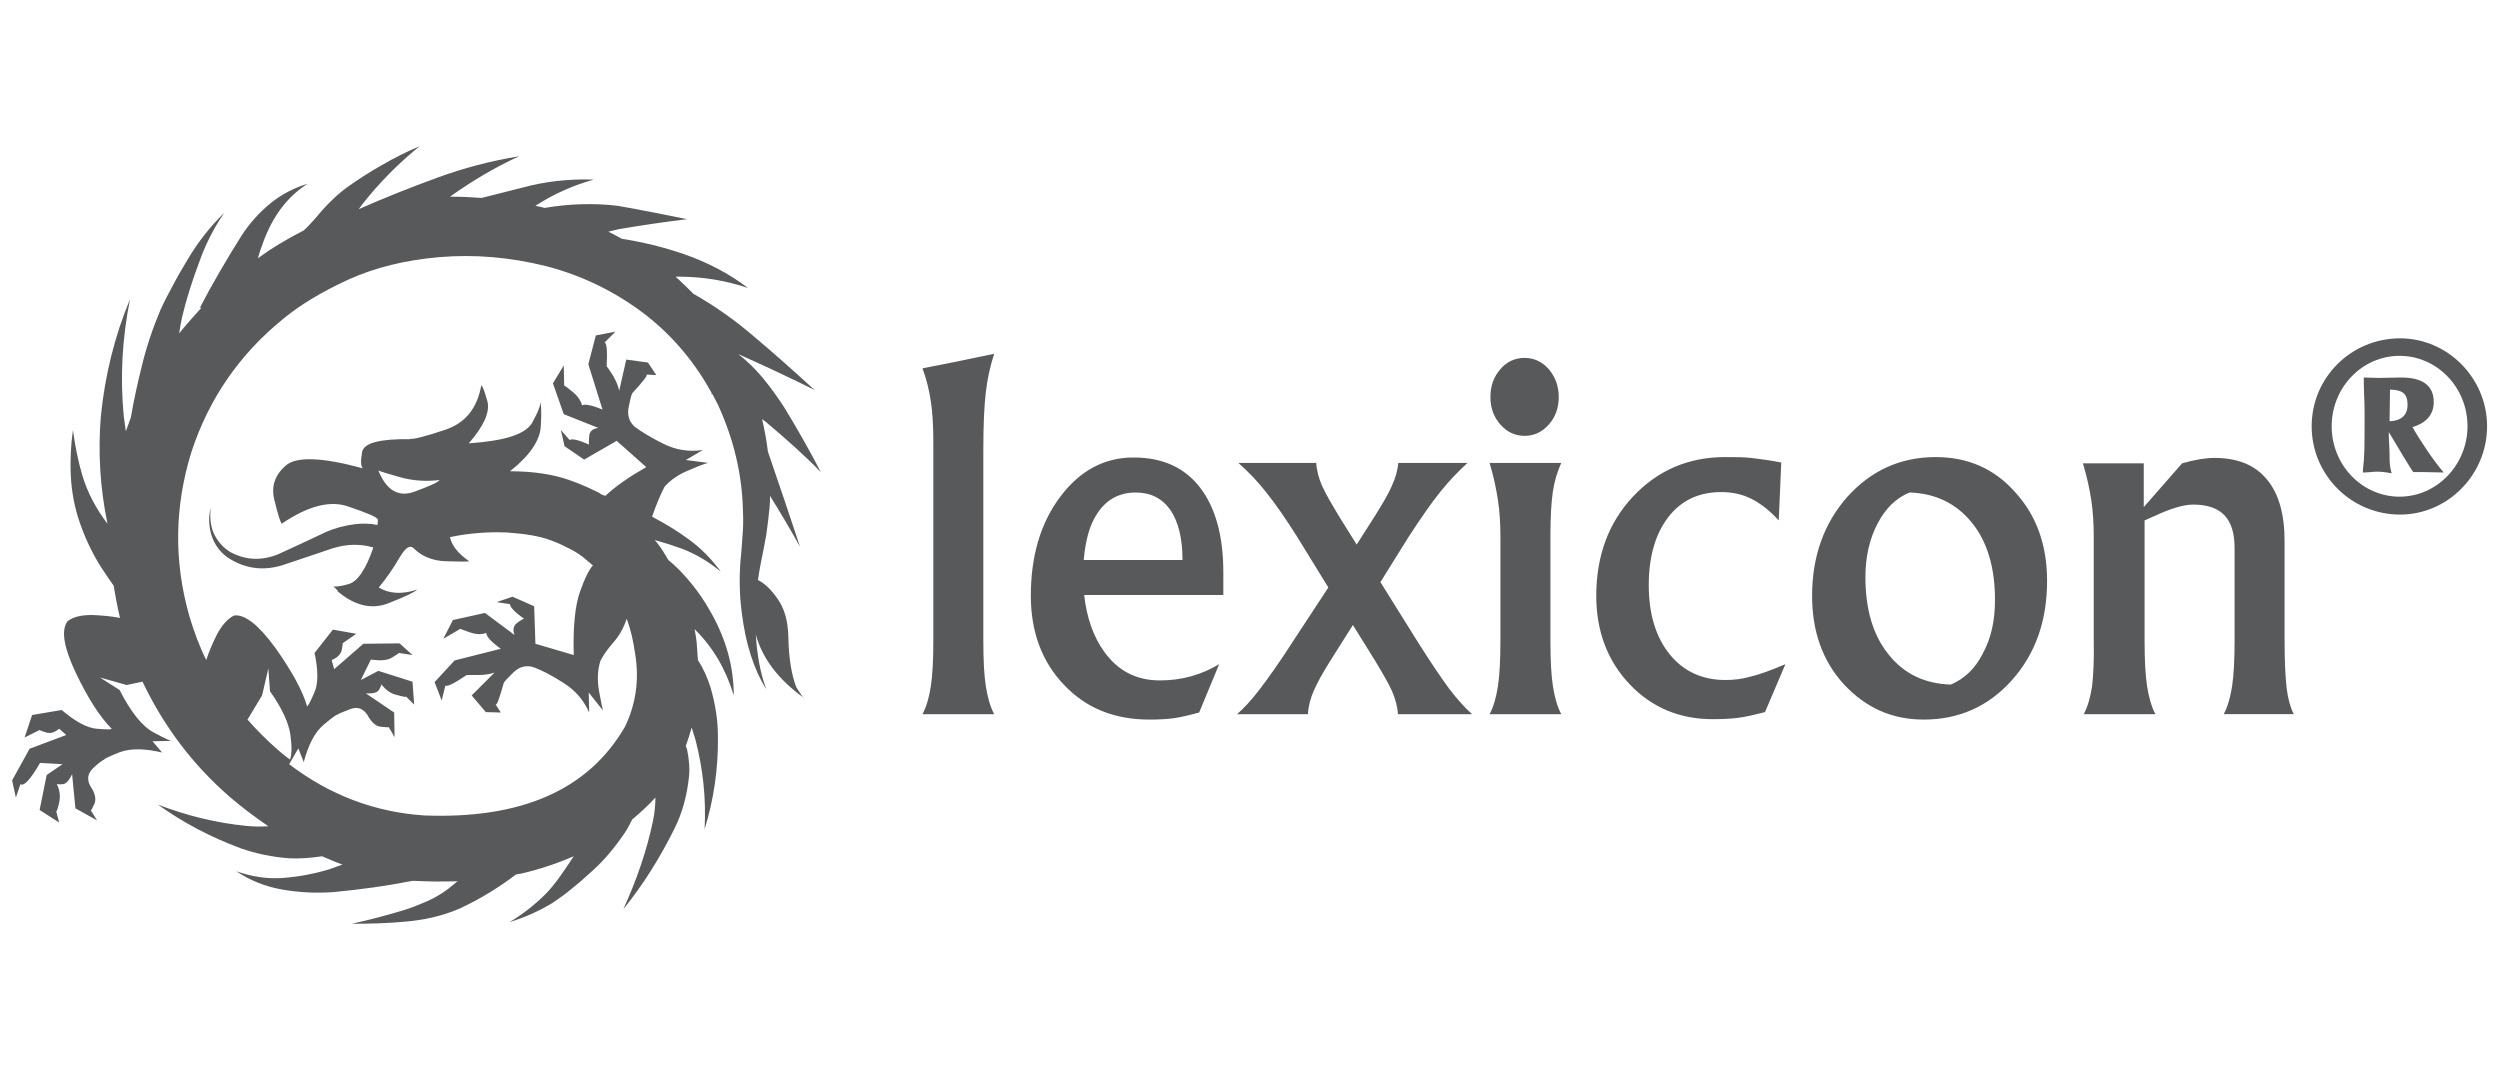
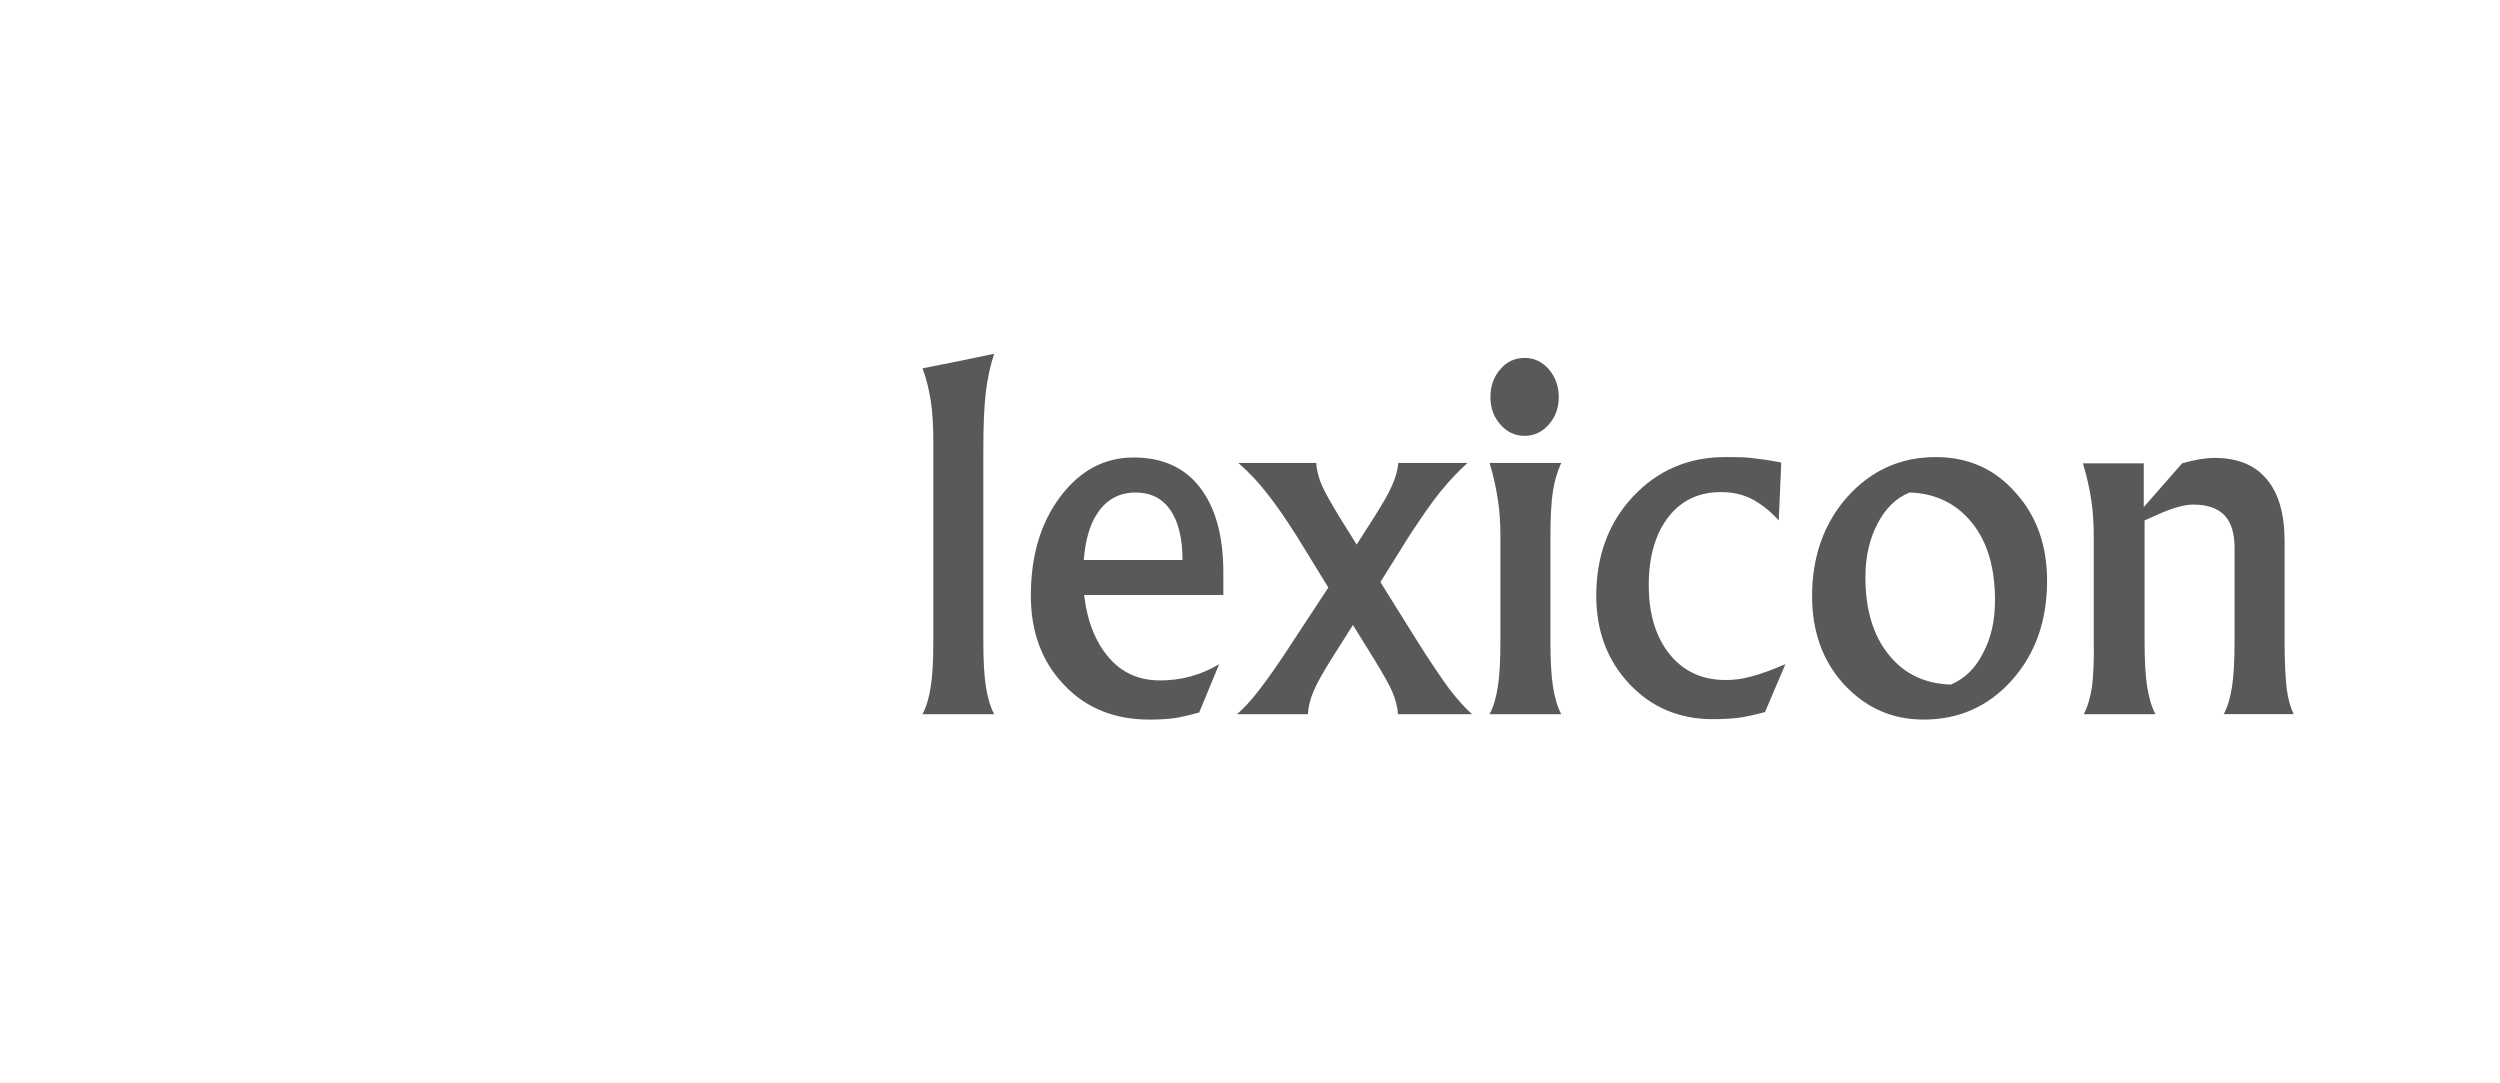
<svg xmlns="http://www.w3.org/2000/svg" version="1.1" id="Layer_1" x="0px" y="0px" viewBox="0 0 600 260" style="enable-background:new 0 0 600 260;" xml:space="preserve">
  <style type="text/css">
	.st0{fill:#58595B;}
</style>
  <g>
-     <path class="st0" d="M189.2,152.7c-0.1-3.8-1-6.8-2.6-9c-1.5-2.2-3.1-3.7-4.7-4.5c0.2-1.5,0.5-3,0.8-4.6c0.4-1.9,0.8-4,1.2-6.2   c0.3-2.2,0.6-4.4,0.8-6.7c0.1-0.9,0.1-1.8,0.1-2.7c2.5,4,4.9,8.1,7.2,12.2c-2.5-7.6-5.1-15.2-7.7-22.8c-0.3-2.6-0.8-5.2-1.4-7.8   c0.4,0.3,0.9,0.6,1.3,1c4.4,3.7,8.7,7.5,12.8,11.7c-2.7-5.2-5.6-10.3-8.7-15.4c-1.6-2.5-3.4-5-5.4-7.4c-1.6-1.9-3.5-3.8-5.7-5.5   c0.3,0.1,0.6,0.3,0.9,0.4c5.8,2.6,11.6,5.3,17.4,8.2c-4.7-4.3-9.5-8.6-14.5-12.8c-4.4-3.8-9.3-7.3-14.6-10.3   c-1.2-1.2-2.4-2.4-3.7-3.6c-0.2-0.1-0.4-0.3-0.5-0.5h0.8c5.6,0,11.1,0.9,16.5,2.7c-4.6-3.5-9.8-6.2-15.6-8.2   c-4.7-1.6-9.6-2.8-14.7-3.6c-1.1-0.6-2.1-1.2-3.2-1.7c0.8-0.2,1.6-0.4,2.5-0.6c5.3-0.9,10.7-1.7,16.4-2.4   c-5.4-1.1-10.9-2.2-16.6-3.2c-5.8-0.7-11.7-0.5-17.6,0.5c-0.7-0.2-1.5-0.4-2.2-0.5c4.3-2.8,9-4.9,14-6.3c-5.8-0.2-11.6,0.4-17.4,2   c-3.2,0.8-6.4,1.6-9.5,2.4c-2.6-0.2-5.1-0.3-7.6-0.3c5.2-3.7,10.7-7,16.6-9.7c-6.7,1.1-13.3,2.8-19.8,5.2   c-6.3,2.3-12.6,4.8-18.7,7.5c0.3-0.4,0.5-0.7,0.8-1.1c4-5.1,8.6-9.8,13.8-14c-3.1,1.3-6.1,2.8-9,4.5c-2.9,1.6-5.8,3.5-8.6,5.5   c-1.5,1.1-2.8,2.3-4.1,3.6c-1.3,1.3-2.4,2.6-3.5,3.9c-0.9,1-1.7,1.9-2.6,2.7c-4.1,2.1-7.8,4.3-11,6.7c0.3-1,0.5-1.9,0.9-2.8   c1-3,2.3-5.8,4.1-8.4c1.8-2.6,4-4.8,6.9-6.7c-3.2,1-6.2,2.5-8.9,4.7c-2.7,2.2-5,4.8-6.9,7.7c-3.7,5.9-7.1,11.7-10,17.3l0.3,0.1   c-1.8,2-3.6,4-5.3,6.1c0.2-1.3,0.4-2.6,0.7-3.9c0.5-2.1,1.1-4.3,1.8-6.5c0.7-2.2,1.4-4.3,2.2-6.4c1.5-4.3,3.5-8.3,6.1-12.1   c-3.3,3.2-6.2,6.9-8.6,10.9c-1.2,2-2.4,4-3.5,6.1c-1.1,2-2.2,4.1-3.2,6.3c-1.9,4.5-3.4,9-4.5,13.6c-1,4-1.9,8.1-2.6,12.2   c-0.4,1.1-0.8,2.2-1.2,3.3c-0.2-1.2-0.3-2.4-0.5-3.6c-0.9-9.3-0.4-18.6,1.5-28.1c-3.7,8.9-6,18.2-7,28.1   c-0.7,8.6-0.2,17.2,1.6,25.8c-0.6-0.8-1.2-1.6-1.7-2.4c-1.9-2.9-3.4-6-4.4-9.4c-1-3.4-1.7-7-2.2-10.7c-0.5,3.6-0.7,7.4-0.5,11.1   c0.2,3.8,0.9,7.6,2.2,11.3c1.3,3.7,3,7.3,5.1,10.6c1,1.5,2,3,3,4.4c0.4,2.6,0.9,5.2,1.5,7.7c-2-0.4-4.3-0.6-6.7-0.7   c-2.5,0-4.5,0.4-5.9,1.5c-1.6,2.2-0.9,6.3,2,12.4c2.9,6.1,5.8,10.6,8.6,13.4c-0.1,0.2-1.3,0.2-3.6,0c-2.3-0.2-5.1-1.7-8.4-4.5   l-7.1,1.2l-1.8,5.4l3.6-1.8c0.1,0.1,0.6,0.3,1.6,0.6c1,0.3,2,0,3.1-0.9l1.7,1.5l-8.8,3.3l-4.2,7.6l0.9,4.1l1.1-3.2   c0.8,0.6,2.4-1.1,4.7-5.1l5.4,0.3l-3.8,2.6l-1.7,8.4l4.7,3l-0.7-2.6c0.1-0.1,0.4-0.8,0.7-2.2c0.3-1.4,0.2-2.9-0.6-4.5   c0.1,0.1,0.6,0.2,1.4,0.1c0.8,0,1.6-0.9,2.3-2.4l0.8,8.2l5.2,2.9l-1.5-2.4c0.1,0,0.4-0.6,0.9-1.7c0.4-1.1,0.1-2.5-1-4.1   c-0.9-1.6-0.7-3.1,0.7-4.4c1.4-1.3,2.3-1.9,2.6-2c0-0.2,1.3-0.8,3.8-1.8c2.5-0.9,5.9-0.9,10.1,0.1l-2.3-2.7l4.8-0.1   c-0.2,0.2-1.7-0.5-4.5-2c-2.8-1.5-5.5-4.9-8.2-10.2l-4.7-3l6.4,1.8l3.8-0.8c5.1,10.7,12,19.9,21,27.7c2.9,2.5,6,4.8,9.2,7   c-1.8,0.1-3.6,0.1-5.4-0.1c-7-0.7-14.1-2.4-21.1-5.1c6,4.3,12.6,7.8,19.9,10.5c3.7,1.3,7.6,2.1,11.8,2.4c2.5,0.1,5.1-0.1,7.7-0.5   c1.6,0.7,3.2,1.4,4.9,2c-1.1,0.4-2.1,0.7-3.1,1.1c-3.6,1.1-7.3,1.8-11.1,2.1c-3.8,0.3-7.6-0.3-11.3-1.6c3.3,2.2,7,3.7,11.1,4.4   c4,0.7,8.1,0.9,12.2,0.6c6.5-0.6,12.9-1.5,19-2.7h0.5c3.4,0.2,6.8,0.2,10.3,0.1c-0.7,0.6-1.5,1.2-2.2,1.8c-1.6,1.2-3.3,2.2-5.1,3   c-1.9,0.8-3.8,1.6-5.8,2.2c-4,1.2-8.1,2.3-12.3,3.2c4.2,0,8.5-0.1,12.8-0.5c2.2-0.2,4.4-0.5,6.5-1c2.2-0.5,4.4-1.2,6.5-2.1   c5-2.3,9.5-5.1,13.6-8.2c0.4-0.1,0.7-0.2,1.1-0.2c4.4-1,8.6-2.4,12.8-4.2c-0.1,0.2-0.3,0.4-0.4,0.6c-1,1.5-2,3-3,4.4   c-1.1,1.5-2.2,2.9-3.4,4.1c-2.5,2.5-5.4,4.8-8.6,6.7c3.6-1.1,7-2.6,10.3-4.6c1.6-1.1,3.2-2.2,4.6-3.4c1.5-1.2,2.9-2.4,4.3-3.7   c2.9-2.5,5.5-5.5,7.8-8.8c0.9-1.2,1.7-2.6,2.4-4.1c2-1.7,3.9-3.4,5.6-5.3c0,1.8-0.2,3.8-0.6,5.7c-1.5,7.1-3.9,14.1-7.1,21.1   c4.7-5.8,8.8-12.3,12.3-19.4c1.8-3.6,2.9-7.6,3.4-11.9c0.3-2.2,0.1-4.6-0.4-7c-0.1-0.3-0.2-0.6-0.3-0.9c0.5-1.4,1-2.9,1.4-4.4   c0.3,1,0.6,1.9,0.9,2.9c1.8,6.9,2.6,14.1,2.2,21.5c2.2-7.1,3.3-14.5,3.2-22.2c0-3.9-0.6-7.8-1.8-11.9c-0.7-2.2-1.6-4.3-3-6.5   c-0.1-1.4-0.2-2.9-0.3-4.2c-0.1-1.1-0.3-2.1-0.5-3.2c4.4,4.3,7.5,9.6,9.4,15.9c0-6.8-1.8-13.3-5.3-19.6c-1.7-3.1-3.7-6-6.1-8.7   c-1.3-1.5-2.7-2.9-4.3-4.2c-0.8-1.4-1.6-2.7-2.6-4c-0.2-0.3-0.4-0.5-0.7-0.8c2.2,0.6,4.4,1.3,6.6,2.1c3.4,1.3,6.5,3.2,9.3,5.5   c-2.2-3-4.8-5.7-7.9-7.9c-2.7-2-5.6-3.7-8.6-5.3c1-2.9,2-5.3,3-7.2c1.5-1.7,3.6-3.1,6.2-4.1c2.5-1.1,4-1.6,4.3-1.6l-5.4-0.7   l4.1-2.4c-3.3,0.5-6.5,0-9.5-1.5c-3-1.5-5.3-2.9-6.9-4.1c-1.4-1.3-1.8-2.9-1.4-4.8c0.4-2,0.7-3.1,0.9-3.3c2.7-2.9,3.8-4.4,3.3-4.4   l2.4,0.1l-2-3l-5.2-0.7l-1.7,7.5c-0.2-1.1-0.7-2.3-1.5-3.7c-0.9-1.4-1.4-2.1-1.5-2.2c0.2-3.7,0-5.6-0.5-5.7l2.6-2.6l-4.7,0.9   l-1.8,6.9l3.4,10.9c-2.6-1.1-4.3-1.4-4.9-1c-0.3-1.1-1-2.2-2.2-3.2c-1.2-1-1.9-1.5-2.1-1.6l-0.1-4.8l-2.6,4.3l2.6,7.4l8.3,3.3   c-1.4,0.2-2.1,0.8-2.2,2c-0.1,1.2-0.1,1.8,0,2c-2.5-1.1-4.1-1.5-4.7-1.1l-2.1-2.4l0.9,3.9l4.7,3.2l7.8-4.5l7.1,6.3   c-4.2,2.4-7.5,4.7-9.8,6.9c-0.3-0.1-0.6-0.2-0.9-0.3c-0.5-0.4-1.1-0.7-1.6-0.9c-2-1-4-1.8-5.9-2.5c-3.9-1.4-8.7-2.2-14.5-2.2   c4.8-3.8,7.3-7.5,7.4-11c0.2-3.5,0.1-5.4-0.3-5.7c0.4,0.4-0.1,2-1.7,4.9c-1.5,2.9-6.6,4.5-15.3,5.1c3.6-4.1,5.1-7.5,4.5-10   c-0.7-2.5-1.2-3.8-1.5-3.9c-1,5.6-3.9,9.1-8.8,10.7c-4.8,1.6-7.6,2.3-8.3,2.1l0.1,0.1c-7.4-0.1-11.2,0.9-11.6,3.1   c-0.4,2.2-0.3,3.5,0.2,3.9c-9.9-2.7-16.1-2.9-18.6-0.6c-2.6,2.3-3.5,5.1-2.6,8.4c0.8,3.3,1.4,5.1,1.7,5.5   c6.3-4.3,11.7-5.7,16.1-4.1c4.4,1.5,6.8,2.5,7,3.1c0,0.4-0.1,0.9-0.1,1.3c-1.8-0.4-3.6-0.4-5.4-0.2c-2.4,0.3-4.7,0.9-6.8,1.8   c-4,1.9-7.9,3.7-11.6,5.4c-3.9,1.6-7.8,1.5-11.5-0.5c-1.8-1.1-3.1-2.6-4-4.5c-0.8-1.9-1-4-0.7-6.2c-0.6,2.1-0.5,4.3,0.1,6.5   c0.7,2.2,1.9,4,3.8,5.4c4,2.7,8.4,3.4,13.1,2c4.3-1.4,8.3-2.8,12.2-4.1c3.5-1.1,6.8-1.1,9.8-0.2c-1.8,5.3-3.8,8.2-6,8.8   c-2.2,0.6-3.5,0.7-3.7,0.4c0.4,0.4,0.8,0.8,1.2,1.2h-0.2c4.2,3.6,8.4,4.6,12.5,2.9c4.1-1.6,6.3-2.7,6.7-3.2c-3.6,1.2-6.7,1-9.2-0.5   c2-2.4,3.6-4.8,5-7.2c1.4-2.4,2.5-3.1,3.4-2.2c1.9,1.9,4.5,3,7.8,3.1c3.3,0.1,5.2,0.1,5.5,0c-2.7-1.9-4.2-3.8-4.6-5.8   c4.8-1,9.4-1.3,13.8-1.1c4.3,0.3,7.8,0.9,10.2,1.8c1.4,0.5,2.8,1.1,4.1,1.8c1.3,0.6,2.5,1.3,3.7,2.2c0.8,0.7,1.7,1.4,2.5,2.1   c-0.8,0.8-1.9,2.9-3.1,6.3c-1.2,3.4-1.7,8.5-1.5,15.2l-9.2-2.7l-0.3-9l-5.2-2.3l-3.8,1.3l3.2,0.5c0,0.7,1.1,1.9,3.4,3.5   c-0.2,0-0.8,0.3-1.7,1c-0.9,0.7-1.1,1.7-0.6,2.9l-7.1-5.3l-7.7,1.7l-2.3,4.5l4.1-2.4c0.1,0.1,0.9,0.4,2.4,0.9   c1.5,0.5,2.7,0.5,3.8,0.1c0,0.8,1.1,2.1,3.5,3.8l-11.1,2.8l-4.8,5.2l1.7,4.4l0.9-3.6c0.3,0.4,2-0.4,5.1-2.5h2.7   c1.6,0,2.9-0.2,4-0.6l-5.5,5.5l3.4,4l3.6,0.1l-1.3-2c0.3,0.5,0.9-1.2,2-5.1c0.1-0.3,0.9-1.1,2.3-2.5c1.4-1.4,3-1.8,4.8-1.3   c1.9,0.7,4.3,1.9,7.1,3.7c2.9,1.8,5,4.2,6.3,7.2l-0.1-4.8l3.4,4.3c-0.1-0.3-0.4-1.8-0.9-4.5c-0.5-2.7-0.4-5.2,0.3-7.4   c0.7-1.4,1.7-2.8,3.1-4.4c1.4-1.6,2.5-3.5,3.2-5.7c1,2.6,1.6,5.4,2,8.2c1.1,6.4,0.2,12.3-2.4,17.7c-8.8,15.2-24.9,22.2-48.2,21.3   c-11.9-0.8-22.7-4.9-32.4-12.3l2.2-3.8l1.3,3.3c1.1-4.2,2.7-7.2,4.7-8.9c2-1.7,3.1-2.5,3.4-2.5c0.2-0.2,1.2-0.6,3-1.3   c1.8-0.7,3.1-0.2,4.2,1.4c0.9,1.7,2,2.7,3.1,2.8c1.2,0.1,1.8,0.2,2,0.1l1.4,2.4l-0.1-5.9l-6.8-4.6c1.8,0.1,2.8-0.2,3.2-0.9   c0.4-0.7,0.6-1.2,0.5-1.3c1.1,1.4,2.3,2.3,3.8,2.6c1.4,0.4,2.1,0.5,2.2,0.4l1.9,1.9l-0.4-5.5l-8.2-2.6l-4.2,2.2l2.4-4.9   c2.3,0.3,4,0.2,5.1-0.5c1.1-0.7,1.6-1,1.6-1.1l3.3,0.5l-3.1-2.8l-8.7,0.1l-7,6.1l-0.6-2.2c1.3-0.5,2.1-1.3,2.4-2.3   c0.2-1,0.3-1.6,0.2-1.7l3.3-2.3l-5.6-1l-4.4,5.6c0.9,4.3,0.9,7.5-0.1,9.6c-0.9,2.1-1.5,3.2-1.7,3.2c-1.1-3.8-3.7-8.5-7.6-14   c-4-5.5-7.3-8.1-9.9-7.8c-1.6,0.8-2.9,2.3-4.1,4.5c-1.1,2.2-2,4.3-2.6,6.2c-1.7-3.4-3-7-4.1-10.7c-3.7-13.1-3.5-26.1,0.5-39.1   c4.2-12.9,11.6-23.6,22.1-32.1c4.1-3.4,9.3-6.5,15.6-9.4c6.4-2.9,13.7-4.7,21.9-5.4c8.3-0.7,16.9,0,25.7,2.2   c8.8,2.3,16.9,6.3,24.2,12c6.4,5.1,11.5,11.3,15.4,18.4l-0.1,0.2c0.1,0,0.2,0.1,0.3,0.1c0.4,0.8,0.9,1.7,1.3,2.5   c3.8,8.3,5.8,16.7,6,25.3c0.1,2.1,0.1,4.1-0.1,6.2c-0.1,2-0.3,4-0.5,6.2c-0.3,4.2-0.2,8.2,0.3,12c0.9,7.6,2.9,13.8,5.9,18.6   c-1.4-3.8-2.2-8.1-2.5-13.1c1.6,5.8,5.5,10.9,11.7,15.3c-0.2,0.1-0.8-0.8-2-2.7C190,162,189.3,158.2,189.2,152.7 M90.8,112.9   c0.3,0.2,2,0.7,5.1,1.6c3.2,0.9,6.4,1.1,9.6,0.7c-0.4,0.6-2.5,1.5-6.3,2.9C95.5,119.3,92.7,117.6,90.8,112.9 M62.9,166.9l1.5-6.5   l0.4,5.5c2.9,4.1,4.5,7.6,4.9,10.5c0.4,2.9,0.3,4.9-0.1,5.9c-1.1-0.8-2.1-1.6-3.1-2.5c-2.5-2.2-4.9-4.6-7.1-7.1L62.9,166.9z" />
-     <path class="st0" d="M573.5,101.1c0-2.5,0.1-5,0.1-7.6c2.5,0.1,4.2,0.6,4.2,3.5C577.9,99.7,576.2,101,573.5,101.1 M567.2,113.4   c1.3,0,2.2-0.2,3.2-0.2c1.1,0,2.1,0.1,3.6,0.4c-0.5-1.6-0.5-2.9-0.5-4.2c0-1.8-0.2-3.9-0.2-5.7l0.5,0.8c0.7,1.2,5.1,8.6,5.4,8.8   h2.8c1.3,0,2.5,0.1,4.5,0.1c-2.3-2.6-5.9-8-7.5-10.9c3.4-1,5.1-3.1,5.1-6c0-3.9-2.6-5.9-7.8-5.9c-1.9,0-3.6,0.1-5.5,0.1   c-1.1,0-2.2-0.1-3.5-0.1c0,3.1,0.2,5.7,0.2,8.5c0,8.9,0,10.2-0.4,13.7V113.4z M559.6,102.3c0-9.3,7.3-16.9,16.3-16.9   c8.9,0,16.3,7.5,16.3,16.9c0,9.2-7.3,16.9-16.3,16.9C566.9,119.2,559.6,111.6,559.6,102.3 M554.8,102.3c0,11.7,9.5,21.2,21.2,21.2   c11.5,0,20.9-9.6,20.9-21.2c0-11.5-9.4-21.1-20.9-21.1C564.3,81.2,554.8,90.6,554.8,102.3" />
    <path class="st0" d="M502.1,164.7c-0.4,2.6-1,4.8-2,6.7h8.6h8.6c-1-1.9-1.6-4.2-2-6.7c-0.4-2.6-0.6-6.2-0.6-10.9v-28.9l2.7-1.2   c3.7-1.7,6.7-2.6,9-2.6c3.4,0,5.9,0.9,7.5,2.6c1.6,1.7,2.4,4.3,2.4,7.8v22.2c0,4.7-0.2,8.4-0.6,11c-0.4,2.6-1,4.8-2,6.7h8.4h8.4   c-0.8-1.6-1.4-3.7-1.7-6.2c-0.3-2.6-0.5-6.4-0.5-11.4v-23.9c0-6.5-1.4-11.5-4.3-14.9c-2.8-3.4-7-5.1-12.5-5.1   c-2.1,0-4.7,0.4-7.8,1.3l-9.2,10.5v-10.5h-7.3h-7.3c1,3.3,1.6,6.2,2,8.8c0.4,2.6,0.6,5.5,0.6,8.8v25   C502.6,158.5,502.4,162.1,502.1,164.7 M468.2,164.3c-6.3-0.2-11.3-2.6-15-7.3c-3.7-4.6-5.5-10.8-5.5-18.5c0-4.9,1-9.2,2.9-12.8   c1.9-3.7,4.5-6.2,7.7-7.5c6.3,0.2,11.3,2.7,15,7.3c3.7,4.6,5.5,10.8,5.5,18.5c0,4.9-0.9,9.1-2.9,12.8   C474.1,160.4,471.5,162.9,468.2,164.3 M461.7,172.7c8.5,0,15.6-3.2,21.2-9.5c5.6-6.3,8.4-14.2,8.4-23.8c0-8.5-2.5-15.6-7.6-21.2   c-5-5.7-11.4-8.5-19.1-8.5c-8.5,0-15.5,3.2-21.2,9.5c-5.6,6.3-8.5,14.3-8.5,23.8c0,8.5,2.5,15.6,7.6,21.2   C447.8,169.9,454.1,172.7,461.7,172.7 M428.5,159.4c-3.5,1.5-6.3,2.5-8.4,3c-2.1,0.6-4.1,0.8-6,0.8c-5.6,0-10.1-2.1-13.4-6.2   c-3.3-4.1-5-9.6-5-16.6c0-6.8,1.6-12.3,4.7-16.3c3.1-4,7.3-6,12.7-6c2.6,0,5,0.5,7.2,1.6c2.2,1.1,4.4,2.8,6.6,5.2l0.6-13.9   c-3.1-0.6-5.5-0.9-7.3-1.1c-1.8-0.2-3.8-0.2-6.2-0.2c-8.8,0-16.2,3.2-22.1,9.5c-5.9,6.3-8.8,14.3-8.8,23.8c0,8.5,2.7,15.6,8,21.2   c5.3,5.6,12,8.4,19.9,8.4c2.3,0,4.3-0.1,6-0.3c1.7-0.2,3.9-0.7,6.6-1.4L428.5,159.4z M360.1,88.6c-1.6,1.8-2.4,4-2.4,6.7   c0,2.6,0.8,4.8,2.4,6.6c1.6,1.8,3.5,2.7,5.8,2.7c2.3,0,4.2-0.9,5.8-2.7c1.6-1.8,2.4-4,2.4-6.6c0-2.6-0.8-4.8-2.4-6.7   c-1.6-1.8-3.5-2.7-5.8-2.7C363.6,85.9,361.6,86.8,360.1,88.6 M359.5,164.7c-0.4,2.6-1,4.8-2,6.7h8.6h8.6c-1-1.9-1.6-4.2-2-6.7   c-0.4-2.6-0.6-6.2-0.6-10.9v-25c0-4.7,0.2-8.3,0.6-10.9c0.4-2.6,1.1-4.8,2-6.8h-8.6h-8.6c1,3.3,1.6,6.3,2,8.9   c0.4,2.6,0.6,5.5,0.6,8.8v25C360.1,158.5,359.9,162.1,359.5,164.7 M302.2,165.6c-2,2.6-3.8,4.5-5.3,5.8h8.5h8.5   c0.1-1.9,0.6-3.8,1.4-5.6c0.8-1.9,2.1-4.2,3.9-7.1l5.5-8.7l5.4,8.7c1.8,3,3.2,5.4,4,7.2c0.8,1.9,1.3,3.7,1.4,5.5h8.9h8.9   c-1.7-1.5-3.5-3.5-5.5-6.1c-1.9-2.6-4.5-6.4-7.7-11.5l-8.8-14.1l6.8-10.9c3-4.6,5.5-8.2,7.6-10.8c2.1-2.6,4.3-4.9,6.5-6.9h-8.3   h-8.3c-0.2,1.9-0.7,3.7-1.6,5.6c-0.8,1.9-2.2,4.2-4,7.1l-4.4,6.9l-4.3-6.9c-1.8-3-3.2-5.4-4-7.2c-0.8-1.8-1.3-3.7-1.4-5.5h-9.4   h-9.3c2.5,2.2,4.8,4.6,6.8,7.2c2.1,2.6,4.5,6.1,7.3,10.5l7.5,12.2l-8.4,12.8C307,159.1,304.2,163,302.2,165.6 M260.1,134.4   c0.4-4.7,1.4-8.4,3.2-11.1c2.2-3.4,5.3-5.1,9.3-5.1h-0.1c3.7,0,6.4,1.4,8.4,4.2c1.9,2.8,2.9,6.8,2.9,12H260.1z M281.5,172.4   c1.6-0.2,3.7-0.7,6.3-1.4l4.8-11.6c-2,1.2-4.2,2.2-6.7,2.9c-2.5,0.7-5,1-7.5,1c-5.7,0-10.1-2.3-13.4-6.9c-2.6-3.6-4.2-8.2-4.8-13.6   h33.4l0-5.4c0-8.8-1.9-15.6-5.6-20.4c-3.7-4.8-9-7.2-15.9-7.2H272c-7,0-12.9,3.2-17.6,9.5c-4.7,6.3-7,14.2-7,23.7   c0,8.7,2.7,15.9,8,21.4c5.3,5.6,12.1,8.3,20.5,8.3C278,172.7,279.9,172.6,281.5,172.4 M223.4,164.7c-0.4,2.6-1,4.8-2,6.7h8.6h8.6   c-1-1.9-1.6-4.2-2-6.7c-0.4-2.6-0.6-6.2-0.6-10.9v-45.9c0-5.8,0.2-10.4,0.6-13.8c0.4-3.4,1.1-6.4,2-9.2l-8.6,1.8l-8.6,1.7   c1,2.7,1.6,5.3,2,7.9c0.4,2.6,0.6,5.8,0.6,9.8v47.7C224,158.5,223.8,162.1,223.4,164.7" />
  </g>
</svg>